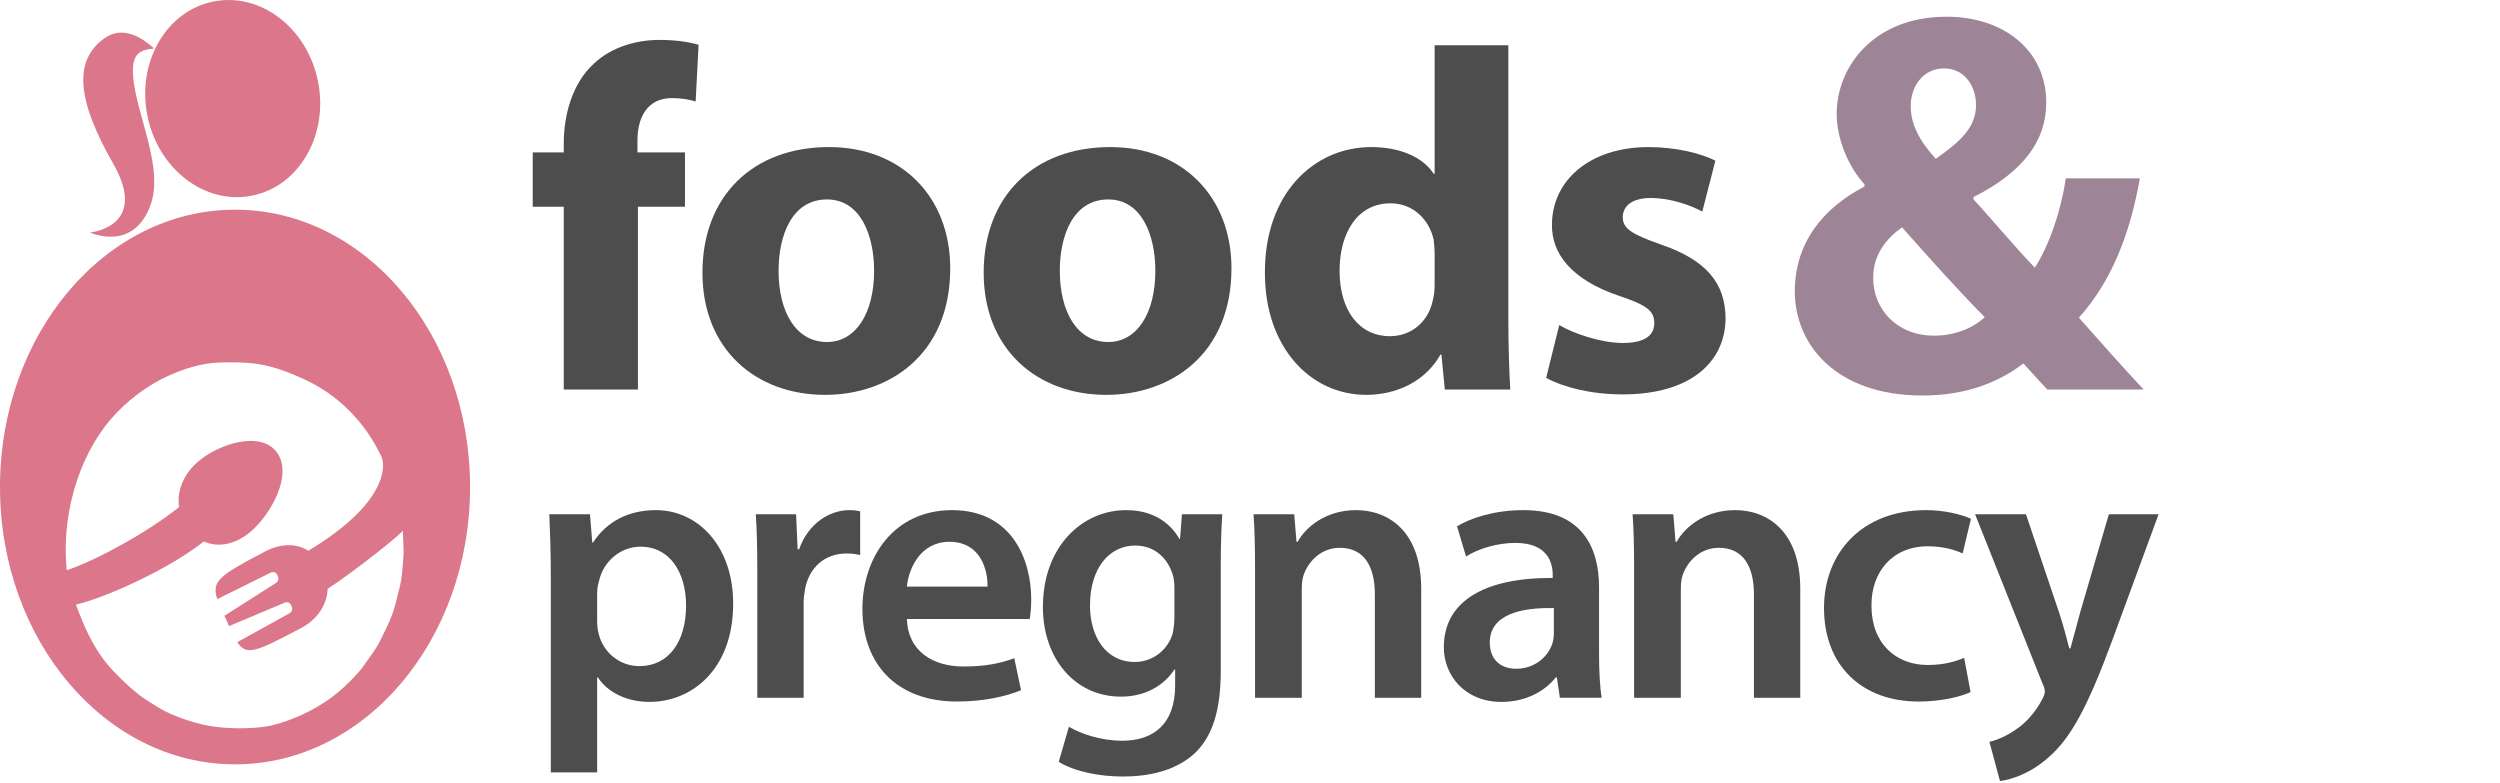
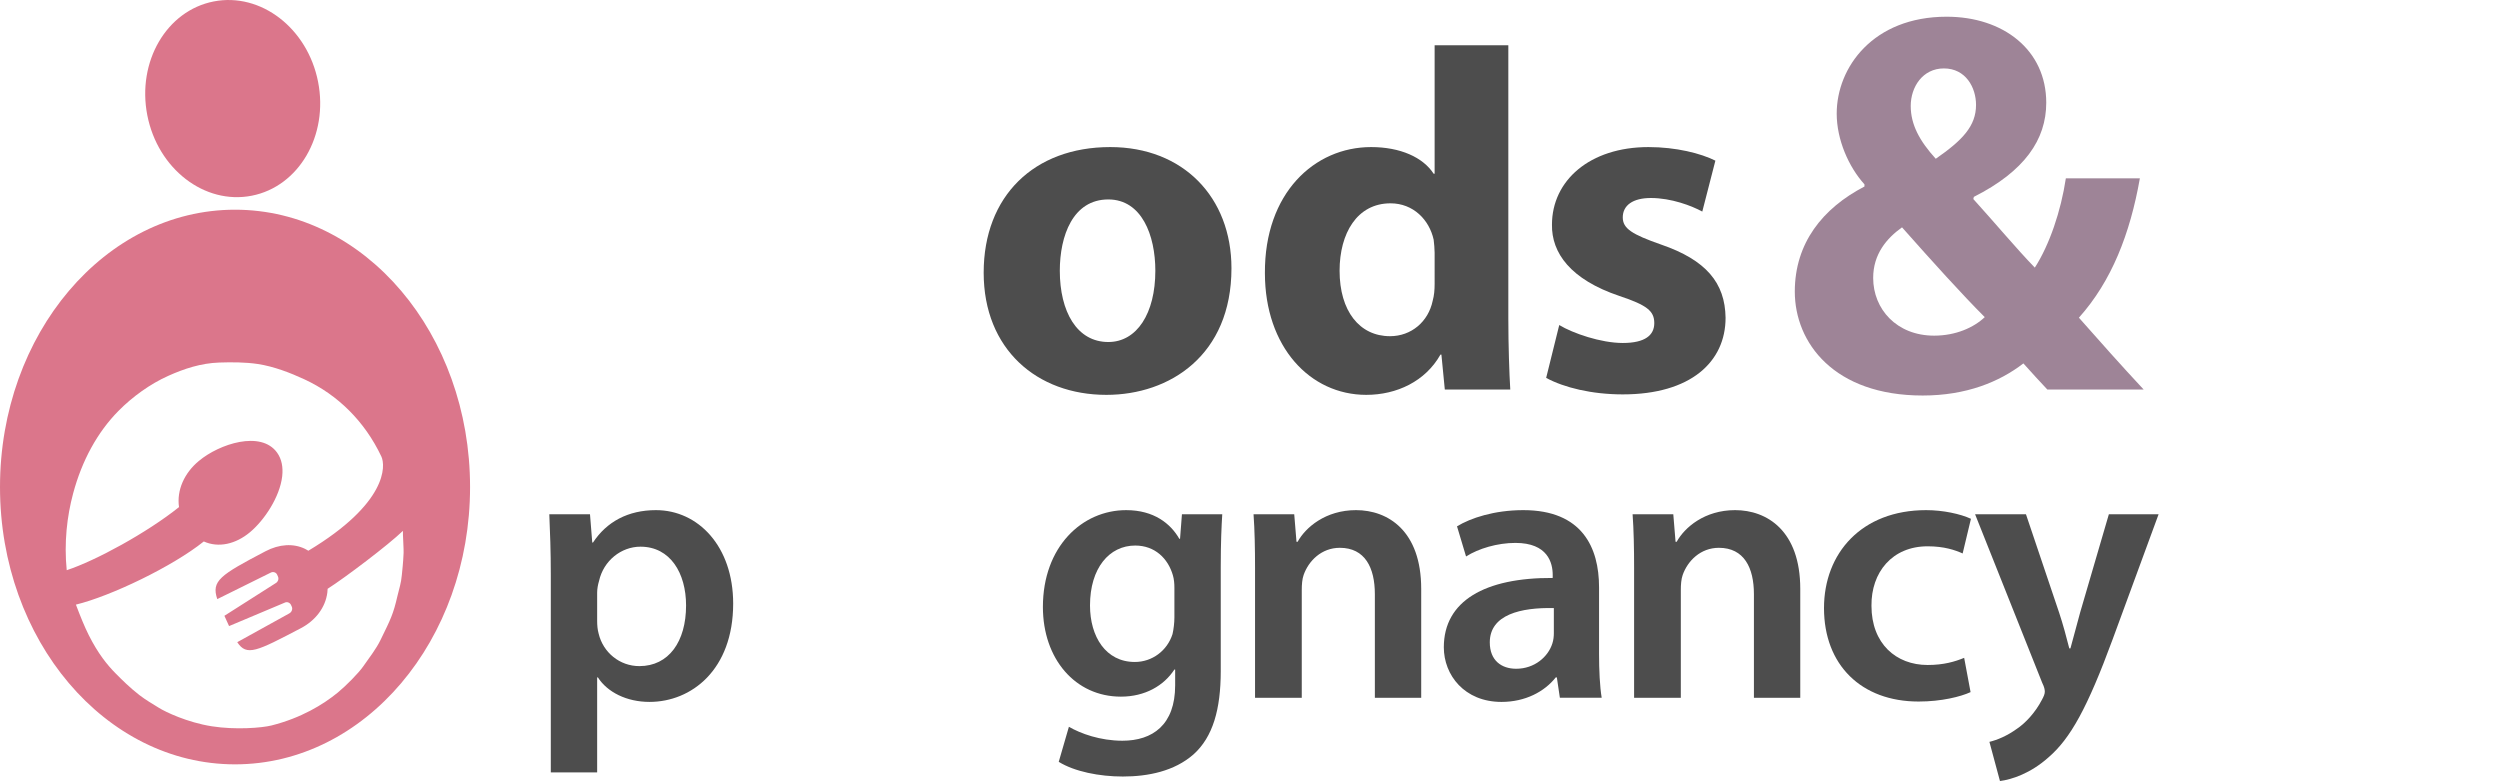
<svg xmlns="http://www.w3.org/2000/svg" version="1.1" id="Livello_1" x="0px" y="0px" width="533.453px" height="167.014px" viewBox="0 0 533.453 167.014" enable-background="new 0 0 533.453 167.014" xml:space="preserve">
  <g>
    <g>
      <ellipse transform="matrix(0.981 -0.192 0.192 0.981 -3.116 9.929)" fill="#DB768B" cx="49.674" cy="21.045" rx="18.573" ry="21.128" />
    </g>
    <g>
-       <path fill="#DB768B" d="M32.894,10.355c-1.327,0.147-2.909,0.314-3.744,1.474c-0.671,0.929-0.797,2.15-0.793,3.256    c0.008,1.872,0.346,3.696,0.749,5.521c0.407,1.852,0.935,3.663,1.426,5.49c0.518,1.919,1.06,3.83,1.482,5.771    c0.405,1.865,0.756,3.749,0.863,5.656c0.101,1.738,0.025,3.465-0.43,5.155c-0.051,0.192-0.099,0.388-0.16,0.576    c-3.542,10.781-13.095,6.358-13.095,6.358s12.71-1.145,4.963-14.693C16.41,21.364,15.64,12.965,22.229,8.203    C26.074,5.42,30.16,7.851,32.894,10.355" />
-     </g>
+       </g>
  </g>
  <g>
    <path fill="#DB768B" d="M50.151,44.746C22.454,44.746,0,71.239,0,103.921c0,32.682,22.454,59.177,50.151,59.177   c27.699,0,50.151-26.494,50.151-59.177C100.303,71.239,77.851,44.746,50.151,44.746z M85.744,122.694   c-0.172,1.87-0.53,2.704-0.934,4.468c-0.896,3.905-1.431,4.94-3.641,9.453c-0.9,1.84-2.31,3.65-3.683,5.61   c-0.972,1.39-3.604,4.069-5.409,5.555c-3.151,2.579-7.817,5.418-14.135,7.02c-2.073,0.522-7.732,0.969-12.748,0.177   c-5.252-0.829-9.882-3.063-11.267-3.927c-1.256-0.785-2.786-1.656-4.187-2.736c-1.998-1.543-3.817-3.353-4.984-4.533   c-1.867-1.886-3.815-4.271-5.824-8.271c-0.906-1.804-1.773-3.954-2.736-6.495c7.453-1.813,20.666-8.157,27.287-13.478   c3.112,1.406,6.786,0.597,9.865-1.979c3.062-2.56,6.363-7.524,6.866-11.922l0.006-0.063c0.201-1.847-0.085-3.578-1.098-4.993   c-3.436-4.778-12.314-1.882-16.684,1.771c-3.109,2.574-4.763,6.232-4.24,9.854c-6.851,5.48-17.778,11.426-23.963,13.465   c-0.581-5.883,0.047-11.455,1.371-16.394c1.881-7.006,5.179-13.06,9.698-17.625c2.997-3.03,6.771-5.734,10.567-7.439   c3.409-1.532,6.983-2.718,10.904-2.853c2.646-0.09,5.609-0.085,8.243,0.313c3.403,0.516,6.957,1.885,9.975,3.289   c7.047,3.272,12.816,8.917,16.38,16.448c0.936,1.977,1.278,9.979-15.577,20.104c-0.228-0.143-0.461-0.271-0.694-0.392   c-2.498-1.225-5.55-1.016-8.433,0.497c-9.756,5.108-11.608,6.343-10.31,10.219l11.396-5.643c0.262-0.144,0.568-0.169,0.851-0.06   c0.243,0.087,0.433,0.271,0.54,0.518l0.153,0.341c0.118,0.239,0.131,0.521,0.058,0.78c-0.102,0.293-0.305,0.553-0.576,0.687   l-10.9,6.938c0.123,0.271,0.243,0.53,0.368,0.814c0.229,0.483,0.429,0.939,0.627,1.381l11.86-4.993   c0.226-0.127,0.533-0.143,0.801-0.042c0.243,0.103,0.446,0.28,0.556,0.527l0.153,0.336c0.119,0.244,0.13,0.514,0.044,0.788   c-0.088,0.29-0.303,0.536-0.563,0.678l-11.106,6.14c2.013,3.079,4.158,1.952,13.568-2.979c3.13-1.638,5.246-4.413,5.654-7.589   c0.035-0.271,0.057-0.544,0.063-0.824c3.681-2.338,12.979-9.368,16.063-12.358c-0.049,0.313,0.204,4.404,0.146,4.721   C86.017,120.321,85.858,121.458,85.744,122.694z" />
  </g>
  <g enable-background="new    ">
-     <path fill="#4D4D4D" d="M120.297,83.118V44.111h-6.622V32.522h6.622v-1.966c0-6.104,1.862-12.83,6.415-16.969   c3.932-3.726,9.416-5.07,13.968-5.07c3.518,0,6.208,0.414,8.381,1.034l-0.621,12.106c-1.345-0.414-3-0.725-5.07-0.725   c-5.174,0-7.347,4.035-7.347,9.002v2.587h10.14v11.589h-10.037v39.008H120.297z" />
-     <path fill="#4D4D4D" d="M202.761,57.251c0,18.521-13.141,27.005-26.695,27.005c-14.796,0-26.178-9.726-26.178-26.074   c0-16.348,10.761-26.799,27.005-26.799C192.414,31.383,202.761,42.041,202.761,57.251z M166.132,57.768   c0,8.692,3.622,15.211,10.347,15.211c6.104,0,10.037-6.105,10.037-15.211c0-7.553-2.897-15.21-10.037-15.21   C168.926,42.558,166.132,50.319,166.132,57.768z" />
    <path fill="#4D4D4D" d="M262.771,57.251c0,18.521-13.141,27.005-26.695,27.005c-14.796,0-26.178-9.726-26.178-26.074   c0-16.348,10.761-26.799,27.005-26.799C252.424,31.383,262.771,42.041,262.771,57.251z M226.143,57.768   c0,8.692,3.622,15.211,10.347,15.211c6.104,0,10.037-6.105,10.037-15.211c0-7.553-2.897-15.21-10.037-15.21   C228.937,42.558,226.143,50.319,226.143,57.768z" />
    <path fill="#4D4D4D" d="M321.85,9.655v58.357c0,5.69,0.207,11.692,0.414,15.106h-13.969l-0.725-7.45h-0.207   c-3.207,5.691-9.313,8.588-15.83,8.588c-12.003,0-21.625-10.243-21.625-25.971c-0.104-17.072,10.553-26.902,22.659-26.902   c6.208,0,11.071,2.173,13.348,5.691h0.207V9.655H321.85z M306.122,53.94c0-0.827-0.104-1.966-0.207-2.794   c-0.931-4.242-4.346-7.76-9.208-7.76c-7.141,0-10.865,6.415-10.865,14.382c0,8.589,4.242,13.969,10.762,13.969   c4.553,0,8.174-3.104,9.104-7.553c0.311-1.139,0.414-2.276,0.414-3.622V53.94z" />
  </g>
  <g enable-background="new    ">
    <path fill="#4D4D4D" d="M332.713,69.357c2.897,1.759,8.898,3.828,13.555,3.828c4.76,0,6.726-1.655,6.726-4.242   c0-2.586-1.552-3.828-7.45-5.794c-10.45-3.518-14.485-9.209-14.382-15.21c0-9.416,8.07-16.556,20.591-16.556   c5.897,0,11.174,1.346,14.278,2.897l-2.794,10.864c-2.275-1.241-6.621-2.896-10.967-2.896c-3.829,0-6.002,1.552-6.002,4.139   c0,2.38,1.966,3.621,8.174,5.794c9.623,3.312,13.658,8.174,13.762,15.624c0,9.416-7.449,16.349-21.936,16.349   c-6.622,0-12.52-1.449-16.348-3.519L332.713,69.357z" />
  </g>
  <g enable-background="new    ">
    <path fill="#9E8497" d="M436.863,83.118c-1.627-1.742-3.252-3.484-5.11-5.574c-5.11,3.948-12.194,6.852-21.485,6.852   c-18.93,0-27.291-11.265-27.291-22.182c0-10.336,5.922-17.769,14.865-22.414v-0.465c-3.368-3.716-5.924-9.522-5.924-15.097   c0-9.872,7.781-20.672,23.46-20.672c12.077,0,21.253,7.084,21.253,18.349c0,7.897-4.646,14.633-15.446,20.092l-0.116,0.464   c4.529,4.994,9.291,10.685,13.123,14.634c3.136-4.878,5.574-12.078,6.619-19.047h15.795c-2.09,11.846-6.039,21.95-13.007,29.73   c4.413,4.994,8.942,10.104,13.819,15.33H436.863z M423.508,67.672c-4.879-4.877-11.266-11.962-17.653-19.162   c-3.251,2.323-6.155,5.69-6.155,10.801c0,6.62,4.994,12.311,13.008,12.311C417.352,71.621,421.185,69.879,423.508,67.672z    M407.713,22.613c0,3.948,1.857,7.433,5.342,11.265c5.691-3.948,8.594-6.968,8.594-11.497c0-3.717-2.206-7.781-6.852-7.781   C410.268,14.599,407.713,18.547,407.713,22.613z" />
  </g>
  <g enable-background="new    ">
    <path fill="#4D4D4D" d="M117.532,122.761c0-5.146-0.161-9.326-0.321-13.024h8.683l0.482,6.03h0.161   c2.894-4.422,7.477-6.914,13.426-6.914c9.005,0,16.482,7.718,16.482,19.938c0,14.15-8.924,20.984-17.849,20.984   c-4.904,0-9.004-2.091-11.015-5.227h-0.161v20.261h-9.889V122.761z M127.421,132.49c0,0.965,0.081,1.85,0.322,2.733   c0.965,4.021,4.502,6.914,8.683,6.914c6.271,0,9.969-5.226,9.969-12.943c0-6.915-3.377-12.543-9.728-12.543   c-4.101,0-7.879,2.976-8.844,7.316c-0.241,0.805-0.402,1.688-0.402,2.492V132.49z" />
-     <path fill="#4D4D4D" d="M161.592,122.36c0-5.307-0.08-9.085-0.321-12.623h8.603l0.322,7.478h0.321   c1.93-5.548,6.512-8.361,10.693-8.361c0.965,0,1.528,0.08,2.332,0.241v9.326c-0.804-0.161-1.688-0.322-2.894-0.322   c-4.744,0-7.959,3.056-8.844,7.478c-0.161,0.884-0.322,1.93-0.322,3.055v20.261h-9.889V122.36z" />
-     <path fill="#4D4D4D" d="M193.511,132.087c0.241,7.075,5.789,10.131,12.06,10.131c4.583,0,7.879-0.644,10.854-1.769l1.447,6.833   c-3.376,1.367-8.04,2.412-13.667,2.412c-12.703,0-20.18-7.799-20.18-19.777c0-10.854,6.593-21.064,19.135-21.064   c12.703,0,16.884,10.451,16.884,19.054c0,1.85-0.161,3.297-0.322,4.181H193.511z M210.717,125.173   c0.081-3.618-1.528-9.567-8.12-9.567c-6.11,0-8.683,5.548-9.085,9.567H210.717z" />
    <path fill="#4D4D4D" d="M260.806,109.737c-0.161,2.653-0.321,5.869-0.321,11.256v22.19c0,8.2-1.688,14.069-5.789,17.768   c-4.1,3.618-9.728,4.744-15.115,4.744c-4.985,0-10.291-1.046-13.667-3.136l2.17-7.478c2.493,1.447,6.673,2.975,11.417,2.975   c6.432,0,11.256-3.376,11.256-11.818v-3.377h-0.161c-2.251,3.458-6.271,5.789-11.417,5.789c-9.729,0-16.643-8.04-16.643-19.135   c0-12.864,8.361-20.662,17.768-20.662c5.95,0,9.487,2.894,11.336,6.11h0.161l0.402-5.227H260.806z M250.596,125.414   c0-0.884-0.081-1.849-0.322-2.653c-1.045-3.617-3.859-6.352-8.04-6.352c-5.548,0-9.648,4.824-9.648,12.784   c0,6.673,3.377,12.06,9.567,12.06c3.698,0,6.915-2.412,8.04-5.949c0.241-1.046,0.402-2.412,0.402-3.538V125.414z" />
    <path fill="#4D4D4D" d="M267.803,121.395c0-4.503-0.08-8.281-0.321-11.658h8.683l0.482,5.869h0.241   c1.688-3.055,5.95-6.753,12.462-6.753c6.834,0,13.909,4.422,13.909,16.803v23.235h-9.89v-22.109c0-5.628-2.09-9.89-7.477-9.89   c-3.939,0-6.674,2.814-7.719,5.789c-0.321,0.885-0.401,2.091-0.401,3.216v22.994h-9.97V121.395z" />
-     <path fill="#4D4D4D" d="M332.847,148.891l-0.644-4.342h-0.24c-2.412,3.056-6.513,5.227-11.578,5.227   c-7.879,0-12.301-5.709-12.301-11.658c0-9.889,8.764-14.874,23.235-14.793v-0.644c0-2.572-1.046-6.834-7.96-6.834   c-3.859,0-7.879,1.206-10.531,2.895l-1.93-6.432c2.895-1.77,7.959-3.457,14.149-3.457c12.542,0,16.16,7.959,16.16,16.481v14.15   c0,3.537,0.161,6.994,0.563,9.406H332.847z M331.561,129.756c-6.994-0.161-13.668,1.366-13.668,7.316   c0,3.859,2.492,5.628,5.628,5.628c3.939,0,6.834-2.573,7.718-5.387c0.242-0.724,0.322-1.527,0.322-2.171V129.756z" />
+     <path fill="#4D4D4D" d="M332.847,148.891l-0.644-4.342h-0.24c-2.412,3.056-6.513,5.227-11.578,5.227   c-7.879,0-12.301-5.709-12.301-11.658c0-9.889,8.764-14.874,23.235-14.793v-0.644c0-2.572-1.046-6.834-7.96-6.834   c-3.859,0-7.879,1.206-10.531,2.895l-1.93-6.432c2.895-1.77,7.959-3.457,14.149-3.457c12.542,0,16.16,7.959,16.16,16.481v14.15   c0,3.537,0.161,6.994,0.563,9.406H332.847z M331.561,129.756c-6.994-0.161-13.668,1.366-13.668,7.316   c0,3.859,2.492,5.628,5.628,5.628c3.939,0,6.834-2.573,7.718-5.387c0.242-0.724,0.322-1.527,0.322-2.171z" />
    <path fill="#4D4D4D" d="M348.687,121.395c0-4.503-0.08-8.281-0.321-11.658h8.684l0.482,5.869h0.24   c1.688-3.055,5.949-6.753,12.462-6.753c6.834,0,13.909,4.422,13.909,16.803v23.235h-9.889v-22.109c0-5.628-2.091-9.89-7.478-9.89   c-3.939,0-6.673,2.814-7.718,5.789c-0.322,0.885-0.402,2.091-0.402,3.216v22.994h-9.97V121.395z" />
    <path fill="#4D4D4D" d="M420.483,147.685c-2.091,0.965-6.19,2.01-11.095,2.01c-12.221,0-20.18-7.799-20.18-19.938   c0-11.738,8.039-20.903,21.787-20.903c3.618,0,7.316,0.804,9.568,1.849l-1.77,7.396c-1.607-0.724-3.939-1.527-7.477-1.527   c-7.558,0-12.061,5.548-11.979,12.703c0,8.04,5.226,12.622,11.979,12.622c3.457,0,5.869-0.724,7.799-1.527L420.483,147.685z" />
    <path fill="#4D4D4D" d="M432.303,109.737l7.074,20.984c0.805,2.412,1.608,5.387,2.171,7.638h0.241   c0.644-2.251,1.367-5.146,2.09-7.718l6.111-20.904h10.612l-9.809,26.692c-5.387,14.633-9.005,21.145-13.668,25.165   c-3.858,3.457-7.879,4.743-10.371,5.065l-2.251-8.362c1.688-0.401,3.778-1.286,5.788-2.733c1.85-1.206,4.021-3.537,5.387-6.19   c0.402-0.724,0.644-1.286,0.644-1.769c0-0.402-0.08-0.965-0.563-1.93l-14.312-35.938H432.303z" />
  </g>
</svg>